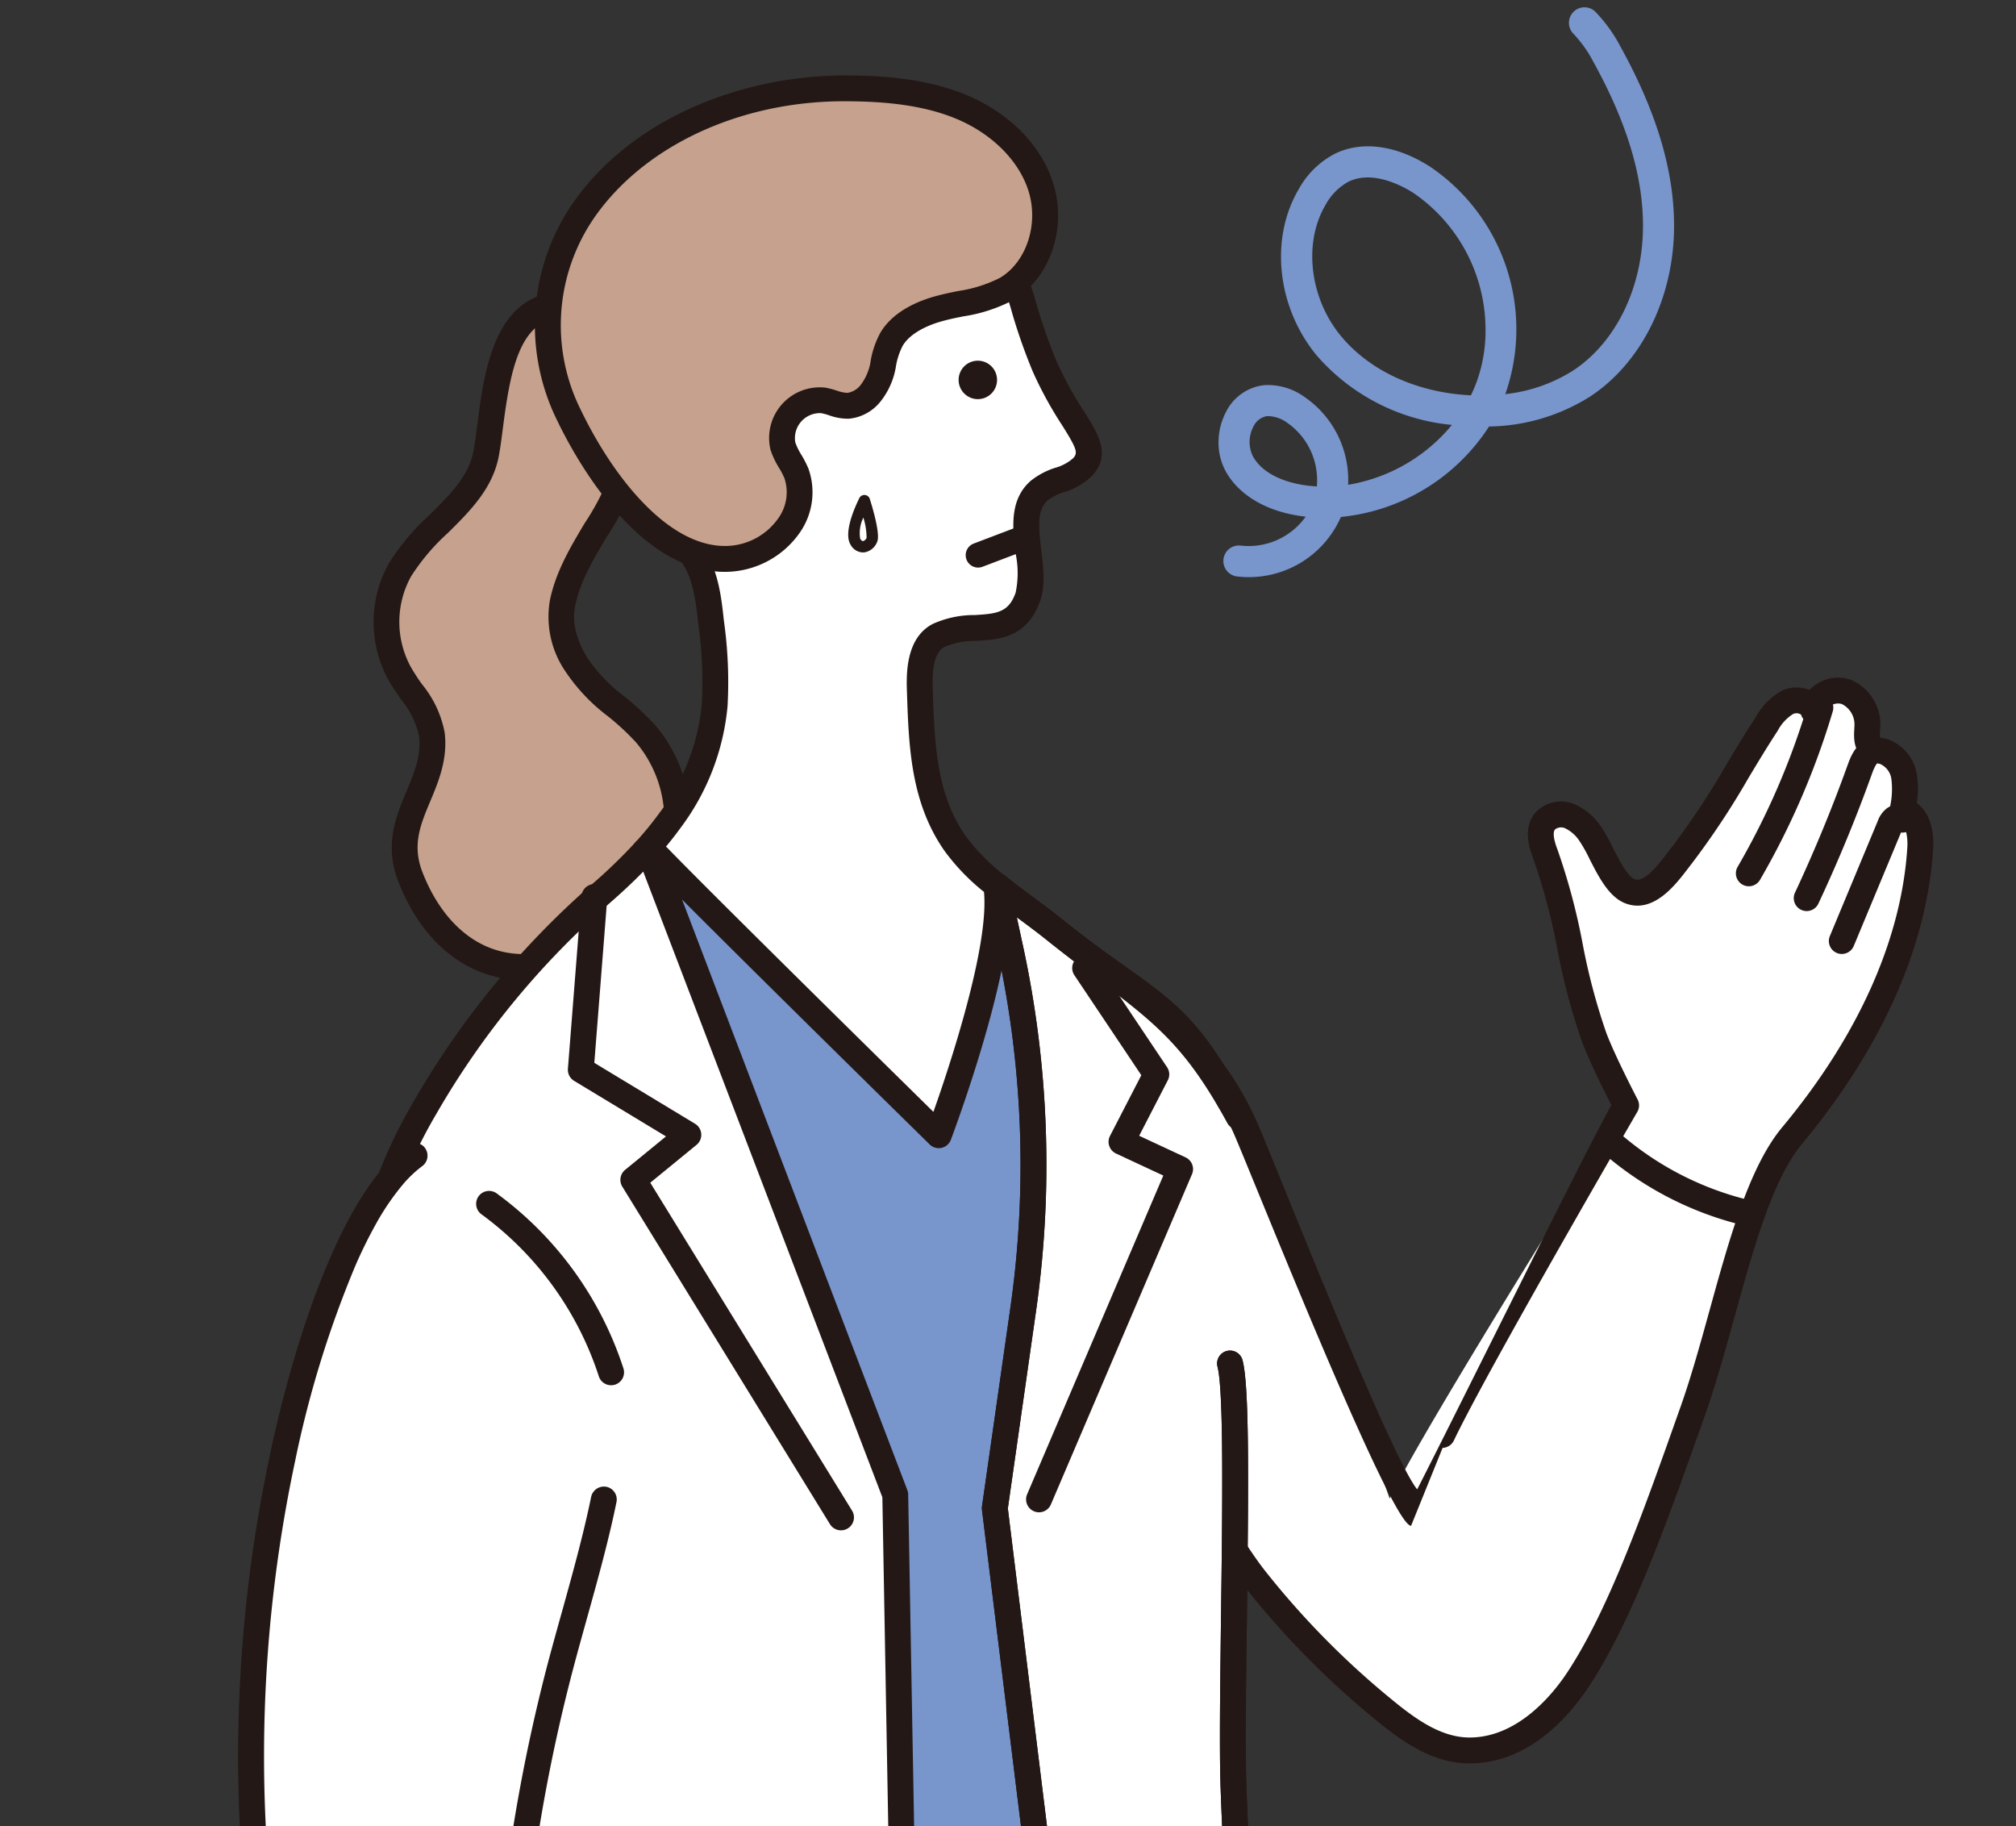
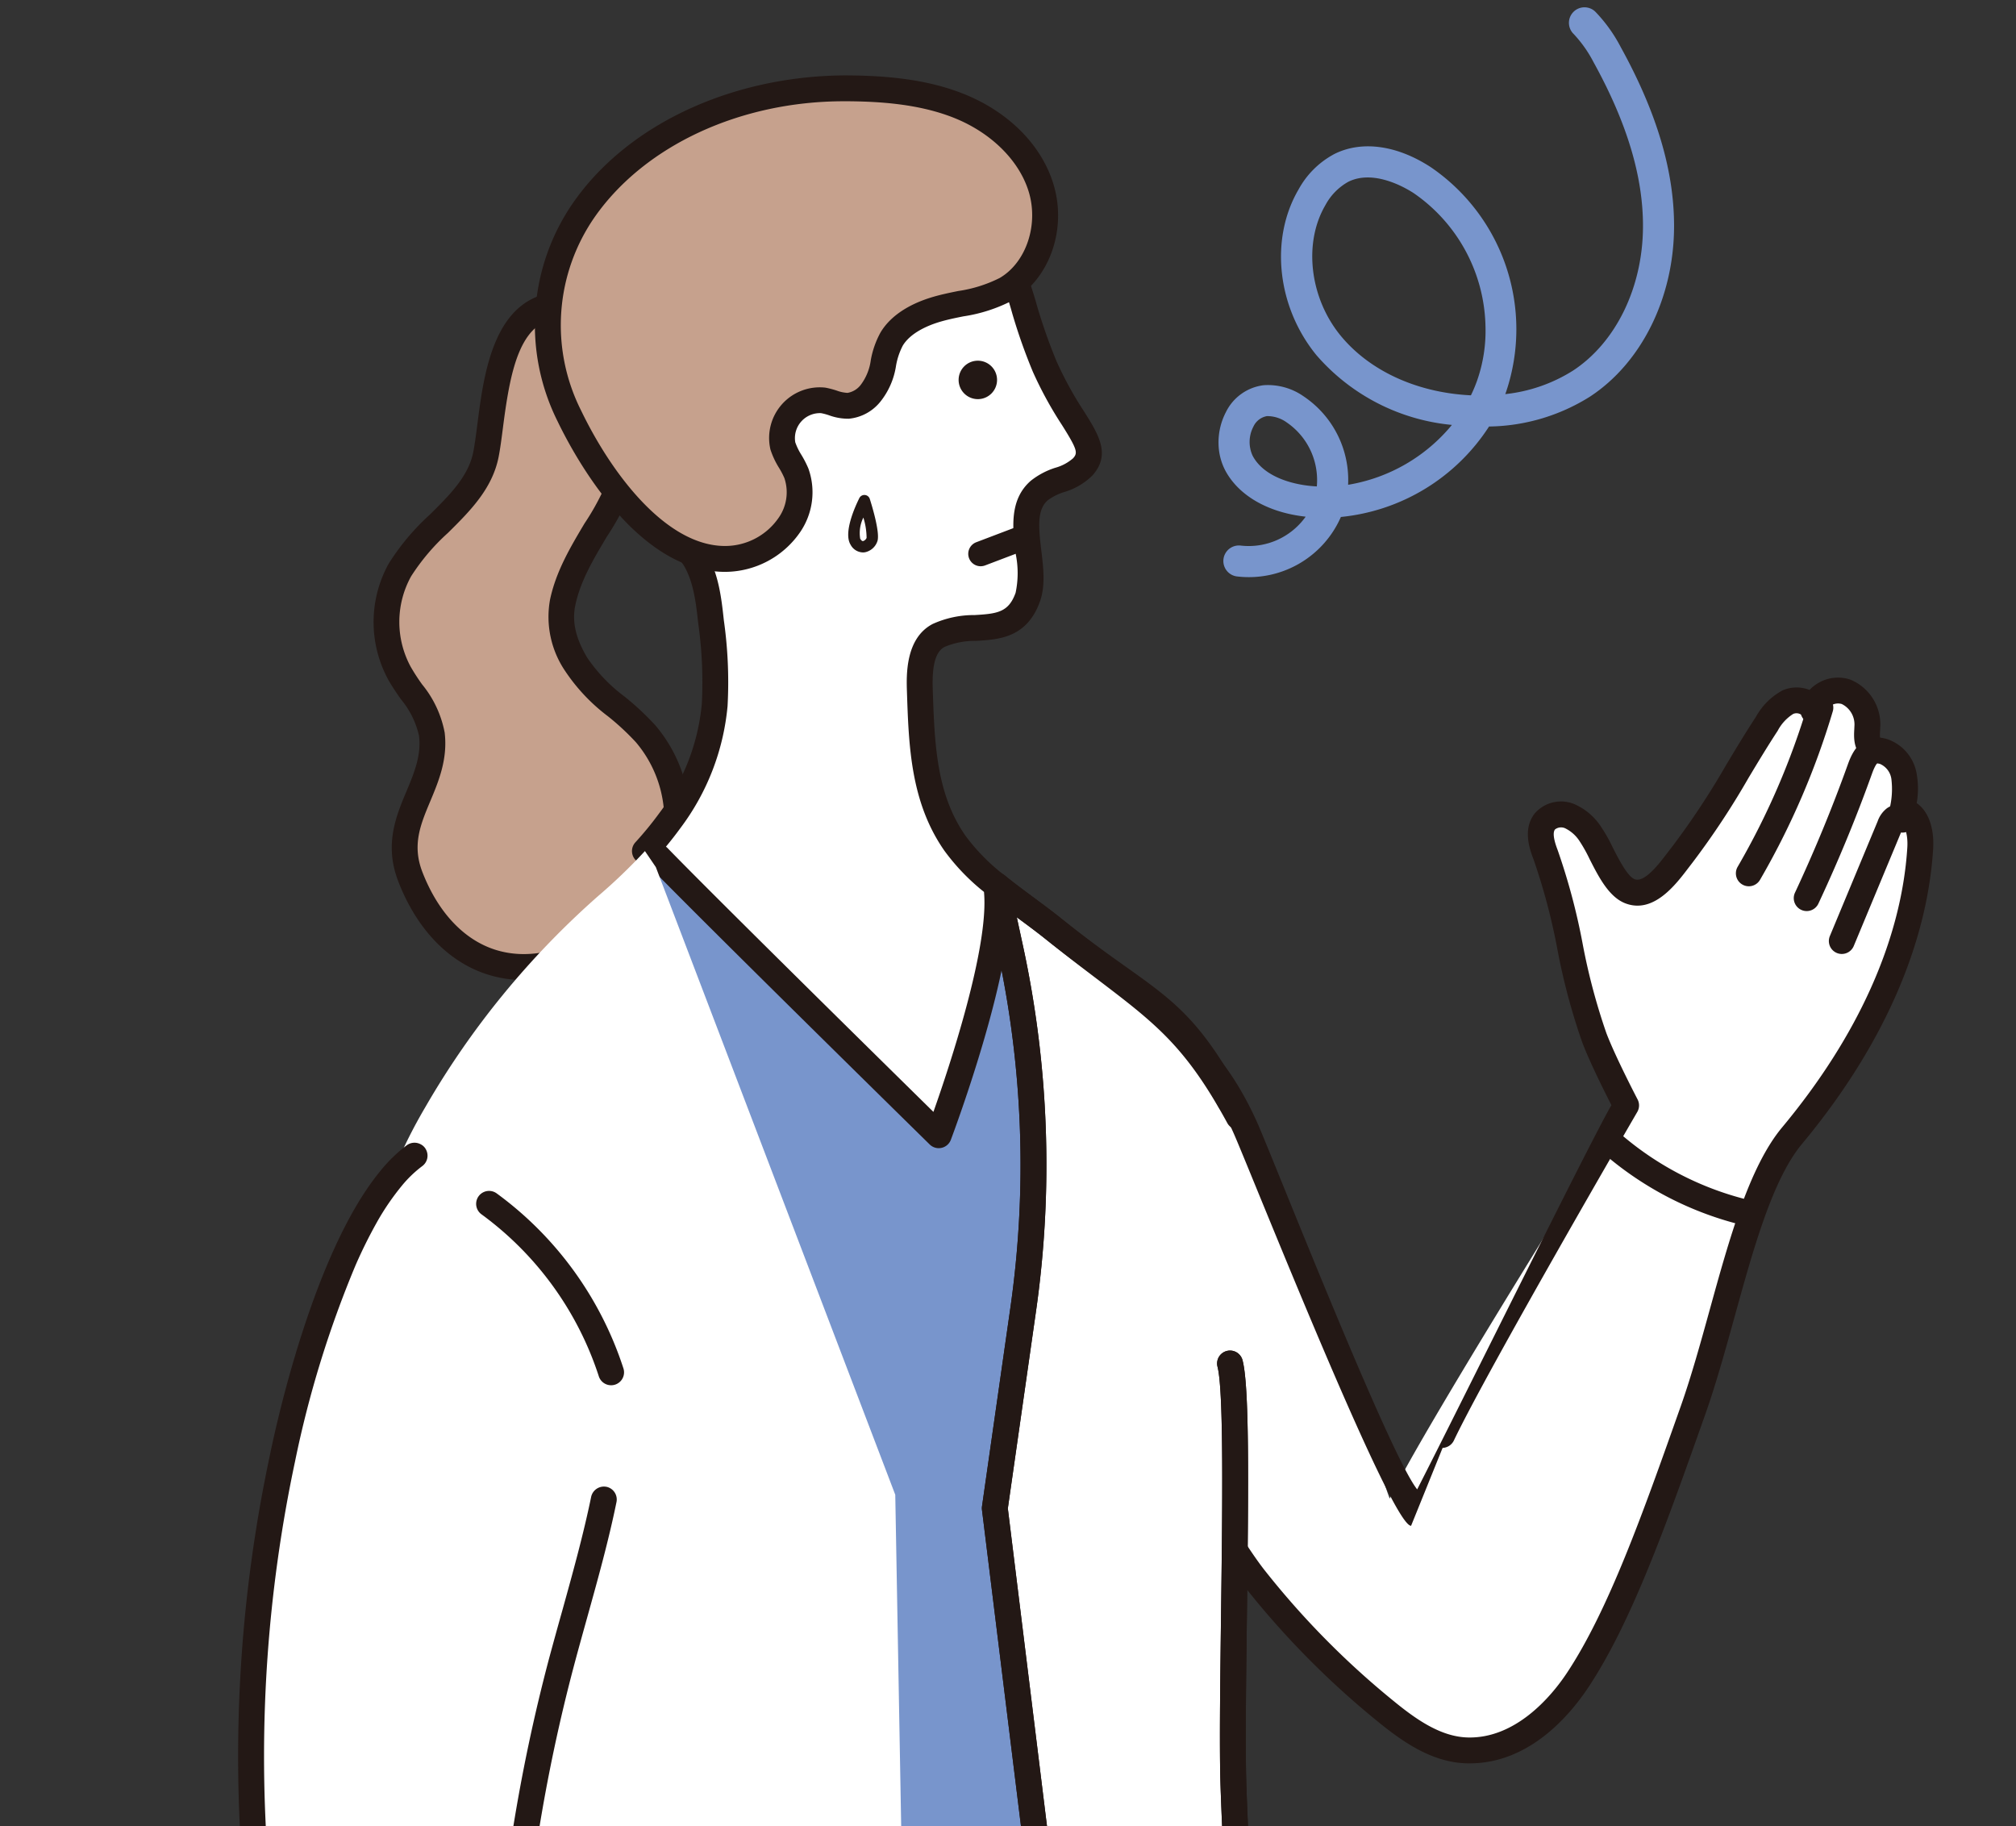
<svg xmlns="http://www.w3.org/2000/svg" width="244" height="221" viewBox="0 0 244 221">
  <rect x="0" y="0" width="244" height="221" fill="#333333" stroke="none" />
  <defs>
    <clipPath id="a">
      <rect x="25" y="128" width="244" height="221" fill="none" />
    </clipPath>
    <clipPath id="b">
      <rect width="268.726" height="349.339" transform="translate(967.023 870.951)" fill="none" />
    </clipPath>
  </defs>
  <g transform="translate(-25 -128)" clip-path="url(#a)" style="isolation:isolate">
    <g transform="translate(-967.023 -870.951)">
      <g clip-path="url(#b)">
        <path d="M1060.12,1071.862c1.317-6.3,6.55-11.06,8.083-17.614,1.394-5.962.87-18.464-7.871-18.444-8.627.02-8.4,12.6-9.5,18.152-1.148,5.768-7.517,8.856-10.417,13.973a13,13,0,0,0-.055,12.474c1.367,2.461,3.593,4.594,3.927,7.39.763,6.392-5.266,10.36-2.6,17.247,4.072,10.53,13.448,14.223,23.6,7.664a19.737,19.737,0,0,0,7.214-7.81,16.09,16.09,0,0,0-2.342-17.156c-2.626-3-6.384-4.994-8.418-8.42C1060,1076.385,1059.675,1073.992,1060.12,1071.862Z" fill="#c6a18d" />
        <path d="M1055.422,1117.544a14.462,14.462,0,0,1-4.488-.7c-4.691-1.523-8.494-5.513-10.707-11.233-1.717-4.441-.277-7.885,1-10.924.925-2.209,1.8-4.3,1.51-6.7a10.485,10.485,0,0,0-2.19-4.415c-.545-.787-1.092-1.578-1.549-2.4a14.591,14.591,0,0,1,.061-14,28.36,28.36,0,0,1,4.98-5.938c2.408-2.384,4.68-4.636,5.262-7.569.188-.948.337-2.108.5-3.375.816-6.377,2.049-16.016,10.532-16.036h.023a8.527,8.527,0,0,1,6.9,3.283c3.667,4.611,3.489,12.741,2.474,17.082a32.777,32.777,0,0,1-4.268,9.289c-1.645,2.763-3.2,5.374-3.808,8.289h0c-.415,1.976.042,3.989,1.438,6.335a19.723,19.723,0,0,0,4.531,4.72,33.669,33.669,0,0,1,3.717,3.469,17.694,17.694,0,0,1,2.578,18.864,21.268,21.268,0,0,1-7.778,8.448A19.871,19.871,0,0,1,1055.422,1117.544Zm4.929-80.174h-.018c-5.3.012-6.5,6.031-7.433,13.3-.173,1.347-.332,2.58-.531,3.588-.771,3.871-3.495,6.57-6.131,9.181a25.69,25.69,0,0,0-4.462,5.259,11.4,11.4,0,0,0-.045,10.942,24.672,24.672,0,0,0,1.384,2.136,12.984,12.984,0,0,1,2.727,5.828c.385,3.226-.741,5.913-1.733,8.284-1.2,2.854-2.227,5.321-.964,8.585,1.868,4.826,4.977,8.159,8.756,9.386,3.8,1.232,8.132.375,12.538-2.473a18.134,18.134,0,0,0,6.654-7.175,14.485,14.485,0,0,0-2.11-15.445,30.423,30.423,0,0,0-3.378-3.135,22.43,22.43,0,0,1-5.206-5.517,11.677,11.677,0,0,1-1.809-8.576h0c.715-3.427,2.476-6.386,4.18-9.248a30.017,30.017,0,0,0,3.911-8.4c.9-3.872.92-10.9-1.878-14.422A5.355,5.355,0,0,0,1060.351,1037.37Zm-.231,34.492h0Z" fill="#231815" />
        <path d="M1139.464,1274.854h-93.806c-.261-2.227-.448-4.194-.56-5.825s-.177-3.308-.223-4.995c-.01-.2-.01-.392-.01-.587-.018-.457-.018-.923-.018-1.38-.01-.391-.019-.783-.01-1.174-.018-2.5.038-5.014.131-7.5a.013.013,0,0,0,0-.018c.009-.01.009-.01,0-.019v-.009a.014.014,0,0,0,0-.019v-.009c.009-.01.009-.01,0-.019.009-.019.009-.028,0-.037a.018.018,0,0,0,0-.028v-.01a.029.029,0,0,0,0-.037v-.009c.009-.019.009-.028,0-.037a.03.03,0,0,0,0-.038.018.018,0,0,0,0-.028.018.018,0,0,0,0-.028.018.018,0,0,0,0-.028c.242-6.048.773-11.864,1.333-16.794v-.019c.233-2.125.484-4.092.708-5.834.075-.541.149-1.063.214-1.557q.112-.81.224-1.538c.475-3.327.829-5.321.829-5.321l5.537.2,1.575.056,1.575.056,17.838.625,24.8.876,3.132.111,13.4.467,1.584.055,1.576.056h.009l14.409.513,4.52.158.885,35.594.038,1.826.028,1.156.018.6.131,5.368Z" fill="#231815" />
        <path d="M1140.909,1270.045l-.159-6.57v-.084l-.046-1.846-.056-2.2v-.019l-.028-1.044-.82-33.2a1.569,1.569,0,0,0-1.51-1.519l-4.539-.159-14.642-.521-3.169-.112-13.234-.466-3.132-.112-24.828-.876-17.541-.615-1.584-.056-1.566-.056-5.723-.205a1.544,1.544,0,0,0-1.6,1.286c-.009.065-.3,1.659-.7,4.3,0,.01.01.01,0,.019.01.009.01.009,0,.019.01.009.01.009,0,.018.01.01.01.01,0,.019.01.009.01.009,0,.019.01.009.01.009,0,.018.01.01.01.01,0,.019-.037.289-.084.6-.13.9-.065.494-.14,1.007-.214,1.547-.075.5-.14,1.016-.215,1.557-.242,1.817-.494,3.877-.736,6.114v.056c-.559,5.032-1.072,10.895-1.314,17.027v.615c-.112,2.358-.159,4.754-.14,7.14-.009.41,0,.829.009,1.239,0,.634.01,1.277.038,1.911.037,1.659.111,3.308.214,4.921s.3,3.541.54,5.722h3.151c-.261-2.274-.457-4.278-.569-5.927-.093-1.417-.168-2.861-.2-4.315-.009-.224-.019-.448-.019-.671-.009-.4-.018-.811-.027-1.212v-.009c0-.233-.01-.448,0-.681-.01-.41-.019-.811-.019-1.221,0-2.311.046-4.65.149-6.943v-.55c.345-8.64,1.249-16.869,2.022-22.685.066-.541.14-1.053.206-1.557.074-.54.149-1.062.214-1.547.251-1.7.457-3.057.606-3.97l3.989.14,1.565.056,1.585.056,18.127.643,24.773.876,1.566.046,1.566.056,13.57.485,1.584.056,1.575.056,14.2.5,3.02.1.866,34.978.047,1.752.037,1.715.121,4.837.121,4.93h3.132Zm0,0-.159-6.57v-.084l-.046-1.846-.056-2.2a2.63,2.63,0,0,1-.112.326,4.5,4.5,0,0,1-.382.326c-.009,0-.028.019-.037.028-.094.075-.2.159-.345.252-.177.13-.4.279-.653.438-.1.065-.214.14-.326.205a2.081,2.081,0,0,1-.242.149l-.14.084c-.242.13-.5.279-.783.438l-.056.028.047,1.752.037,1.715.121,4.837.121,4.93h3.132Z" fill="#231815" />
        <path d="M1117.316,1151.967a19.2,19.2,0,0,1,.345-7.332,28.677,28.677,0,0,1,3.728-7.981c1.6-2.572,2.833-7.586,5.227-9.446s3.34-3.607,6.323-3.065c4.394.8,8.285,7.8,9.854,11.368,1.948,4.422,2.211,6.692,4.562,10.915,4.706,8.452,12.765,34.1,12.88,33.855,4.137-8.692,28.6-47.559,28.6-47.559s-2.7-5.169-3.847-8.183c-2.662-7.01-3.236-15.149-5.9-22.158-.5-1.322-.965-2.939-.079-4.041a2.677,2.677,0,0,1,3.006-.618,5.856,5.856,0,0,1,2.457,2.111c1.3,1.75,2.7,6.144,4.82,6.967,2.612,1.016,5.014-2.75,6.383-4.483,3.893-4.931,6.757-10.559,10.194-15.8a6.589,6.589,0,0,1,2.541-2.6c1.122-.5,2.725-.128,3.088,1.046a3.022,3.022,0,0,1,3.945-2.3,4.277,4.277,0,0,1,2.586,4.189c-.031.925-.22,2.051.525,2.6a3.794,3.794,0,0,0,1.367.415,3.837,3.837,0,0,1,2.547,3.055,11.3,11.3,0,0,1-.208,4.164c1.83.263,2.282,2.686,2.166,4.531-.816,12.881-7.26,24.85-15.519,34.768-5.581,6.7-8.032,22.077-11.987,33.244-4.506,12.723-8.747,24.785-13.952,32.626-2.912,4.388-7.52,8.642-13.334,8.51-3.724-.085-7.007-2.371-9.892-4.729a102.484,102.484,0,0,1-15.941-16.165c-2.134-2.731-3.554-5.581-5.978-8.053q-4.085-4.164-8.03-8.461c-3.671-4-7.29-8.137-9.758-12.971A26.65,26.65,0,0,1,1117.316,1151.967Z" fill="#fff" />
        <path d="M1169.909,1212.336c-.1,0-.2,0-.305,0-4.188-.094-7.688-2.5-10.851-5.081a104.125,104.125,0,0,1-16.181-16.414c-.85-1.087-1.592-2.192-2.322-3.286a30.831,30.831,0,0,0-3.543-4.636c-2.753-2.81-5.466-5.669-8.062-8.5-3.646-3.969-7.423-8.269-10-13.316a27.986,27.986,0,0,1-2.878-8.921h0a20.727,20.727,0,0,1,.377-7.93,30.372,30.372,0,0,1,3.917-8.423,25.851,25.851,0,0,0,1.552-3.26c1.079-2.536,2.193-5.157,4.045-6.595.5-.389.935-.776,1.336-1.132,1.555-1.374,3.173-2.789,6.224-2.237,5.655,1.028,9.854,9.658,11.007,12.278,2.1,4.777,15.941,40.1,19.322,44.3,5-9.765,20.888-41.983,23.508-46.5-.805-1.573-2.618-5.191-3.526-7.584a77.575,77.575,0,0,1-3.019-11.308,75.825,75.825,0,0,0-2.881-10.85c-.417-1.092-1.387-3.65.165-5.578a4.215,4.215,0,0,1,4.789-1.1,7.415,7.415,0,0,1,3.154,2.641,19.068,19.068,0,0,1,1.464,2.575c.715,1.4,1.794,3.526,2.66,3.862,1.215.485,3.056-1.978,4.05-3.291l.54-.7a94.646,94.646,0,0,0,6.537-9.908c1.166-1.943,2.336-3.885,3.577-5.776a8.013,8.013,0,0,1,3.207-3.172,4.3,4.3,0,0,1,3.264-.056,4.565,4.565,0,0,1,.839-.7,4.705,4.705,0,0,1,4.087-.55,5.861,5.861,0,0,1,3.636,5.719l-.021.439a5.6,5.6,0,0,0-.006.9c.035-.032.152-.009.234,0,.17.032.343.065.51.108a5.364,5.364,0,0,1,3.691,4.262,10.261,10.261,0,0,1,0,3.519c1.4.972,2.148,2.993,1.986,5.584-.745,11.757-6.237,24.091-15.879,35.671-3.55,4.261-5.88,12.7-8.137,20.862-1.116,4.039-2.272,8.215-3.576,11.9l-.173.488c-4.478,12.64-8.706,24.58-13.949,32.48C1181.979,1206.585,1177.082,1212.336,1169.909,1212.336Zm-51.044-60.582a25.341,25.341,0,0,0,2.565,7.922c2.4,4.7,6.019,8.814,9.521,12.624,2.573,2.8,5.262,5.639,7.994,8.426a33.847,33.847,0,0,1,3.906,5.085c.691,1.031,1.387,2.074,2.187,3.1a100.977,100.977,0,0,0,15.7,15.916c2.726,2.23,5.7,4.3,8.937,4.377,5.726.141,10.024-4.836,11.995-7.811,5.031-7.581,9.2-19.343,13.609-31.795l.173-.488c1.267-3.582,2.407-7.7,3.51-11.691,2.344-8.481,4.768-17.252,8.746-22.033,9.216-11.065,14.459-22.775,15.16-33.865.1-1.485-.284-2.806-.826-2.883a1.569,1.569,0,0,1-1.318-1.823,9.97,9.97,0,0,0,.218-3.58,2.327,2.327,0,0,0-1.406-1.851l-.3-.059a3.675,3.675,0,0,1-1.607-.61c-1.318-.97-1.231-2.579-1.178-3.54l.016-.369a2.75,2.75,0,0,0-1.536-2.663,1.6,1.6,0,0,0-1.35.218,1.075,1.075,0,0,0-.52.732,1.566,1.566,0,0,1-3.057.332,1,1,0,0,0-.953-.077,5.337,5.337,0,0,0-1.874,2.04c-1.214,1.849-2.36,3.756-3.508,5.663a96.469,96.469,0,0,1-6.763,10.236l-.5.65c-1.6,2.112-4.276,5.635-7.68,4.322-1.982-.771-3.223-3.21-4.316-5.361a17.683,17.683,0,0,0-1.193-2.134,4.357,4.357,0,0,0-1.764-1.583,1.2,1.2,0,0,0-1.223.14c-.427.533.136,2.017.319,2.5a77.592,77.592,0,0,1,3.019,11.308,75.35,75.35,0,0,0,2.881,10.85c1.1,2.89,3.747,7.963,3.773,8.014a1.561,1.561,0,0,1-.034,1.512c-.181.31-18.137,31.227-22.2,39.763a1.579,1.579,0,0,1-1.366.894s-3.809,9.427-3.814,9.427c-2.458,0-19.306-42.584-21.451-47.451-2.112-4.8-5.623-9.9-8.7-10.46-1.581-.288-2.163.236-3.59,1.5-.449.4-.933.826-1.491,1.261-1.212.939-2.208,3.281-3.085,5.348a27.774,27.774,0,0,1-1.775,3.691,27.514,27.514,0,0,0-3.54,7.536,17.61,17.61,0,0,0-.314,6.735Z" fill="#231815" />
        <path d="M1123.913,1257.224a166.23,166.23,0,0,1-18.366,3.057,78.352,78.352,0,0,1-7.936.459l-21.5-.156-5.449-156.675,43.382,1.937s16.866,33.485,19.288,40.751-.3,108.235-.3,108.235l-9.12,5.57Z" fill="#7895cc" />
        <path d="M1070.08,1101.94a42,42,0,0,0,3.011-3.678,27.523,27.523,0,0,0,5.437-14.008,51.978,51.978,0,0,0-.445-10.09c-.288-2.629-.606-5.351-1.969-7.616-1.176-1.954-3.023-3.389-4.658-4.979a26.911,26.911,0,0,1-8.278-20.738c1.156-16.547,21.849-28.2,37.054-23.248a21.532,21.532,0,0,1,12.3,9.755c2.744,5.017,3.648,10.726,5.943,15.973,3.153,7.209,6.973,9.529,4.588,12.154-1.352,1.487-3.732,1.522-5.245,2.846-3.4,2.971-.035,9.109-1.4,12.9-1.939,5.412-7,2.649-10.789,4.634-2.158,1.13-2.361,4.085-2.279,6.52.219,6.527.392,13.069,4.243,18.612a25.974,25.974,0,0,0,5.068,5.144l-.039.136c1.161,8.523-6.979,30.069-6.979,30.069s-27.131-26.639-33.943-33.656Z" fill="#fff" />
        <path d="M1096.464,1065.8a1.732,1.732,0,0,1-1.491-.929c-.91-1.457.579-4.689,1.057-5.645a.685.685,0,0,1,1.265.1c.287.9,1.2,3.919.948,5.027a2.015,2.015,0,0,1-1.533,1.429A1.459,1.459,0,0,1,1096.464,1065.8Zm.053-4.215a4.229,4.229,0,0,0-.382,2.56c.088.141.219.306.348.284a.691.691,0,0,0,.425-.386A8.4,8.4,0,0,0,1096.517,1061.581Z" fill="#231815" />
        <path d="M1105.645,1137.893a1.568,1.568,0,0,1-1.1-.449c-.268-.263-26.683-26.2-33.757-33.467l-1.353-.61a1.565,1.565,0,0,1-.513-2.482,41.365,41.365,0,0,0,2.9-3.541,25.886,25.886,0,0,0,5.144-13.224,50.953,50.953,0,0,0-.441-9.786c-.255-2.326-.542-4.964-1.756-6.979a17.068,17.068,0,0,0-3.192-3.525c-.409-.376-.818-.754-1.214-1.139a28.425,28.425,0,0,1-8.746-21.969c.537-7.687,5.118-14.976,12.57-20,8.187-5.519,18.355-7.294,26.526-4.629a23.142,23.142,0,0,1,13.189,10.493,50.852,50.852,0,0,1,3.633,9.371,65.042,65.042,0,0,0,2.37,6.726,43.5,43.5,0,0,0,3.309,6.038c1.775,2.822,3.308,5.259,1,7.794a8.057,8.057,0,0,1-3.356,1.968,6.757,6.757,0,0,0-2.02,1.005c-1.281,1.121-1.143,3.127-.786,6.06.255,2.107.52,4.286-.165,6.193-1.576,4.406-4.98,4.6-7.715,4.762a9.445,9.445,0,0,0-3.821.73c-1.079.564-1.536,2.179-1.438,5.079.221,6.635.42,12.676,3.962,17.773a24.171,24.171,0,0,0,4.765,4.819,1.563,1.563,0,0,1,.566,1.437c.991,8.979-6.768,29.654-7.1,30.539a1.567,1.567,0,0,1-1.464,1.012Zm-33.022-36.487a1.7,1.7,0,0,1,.2.176c5.719,5.893,26.075,25.923,32.174,31.921,1.971-5.576,6.747-19.961,6.12-26.62a25.9,25.9,0,0,1-4.81-5.01c-4.069-5.857-4.3-12.648-4.515-19.217-.064-1.937-.218-6.454,3.109-8.195a12.09,12.09,0,0,1,5.089-1.081c2.75-.16,4.111-.341,4.953-2.694a11.542,11.542,0,0,0,0-4.76c-.369-3.045-.789-6.5,1.834-8.793a9.251,9.251,0,0,1,2.976-1.579,5.483,5.483,0,0,0,2.142-1.142c.59-.649.542-1.037-1.337-4.024a46.4,46.4,0,0,1-3.526-6.449,67.817,67.817,0,0,1-2.49-7.048,47.636,47.636,0,0,0-3.394-8.8,19.983,19.983,0,0,0-11.408-9.018c-7.284-2.374-16.4-.742-23.808,4.248-6.649,4.481-10.731,10.9-11.2,17.622a25.266,25.266,0,0,0,7.81,19.508c.375.365.763.723,1.151,1.08a19.68,19.68,0,0,1,3.755,4.213c1.565,2.6,1.894,5.606,2.181,8.253a53.189,53.189,0,0,1,.452,10.4,28.962,28.962,0,0,1-5.729,14.791Q1073.554,1100.288,1072.623,1101.406Z" fill="#231815" />
        <path d="M1094.437,1009.641c4.711.027,9.513.418,13.867,2.218s8.241,5.2,9.677,9.684-.1,10.019-4.17,12.4c-2.591,1.515-5.744,1.621-8.614,2.5-1.964.6-4.17,1.72-5.26,3.548-1.255,2.1-.809,4.543-2.528,6.526a4.04,4.04,0,0,1-2.739,1.545,14.937,14.937,0,0,1-3.013-.654,4.573,4.573,0,0,0-4.884,5.509c.347,1.184,1.178,2.167,1.637,3.312a6.942,6.942,0,0,1-.827,6.226,9.439,9.439,0,0,1-7.912,4.134c-8.578-.087-15.475-10.531-18.739-17.305a24.455,24.455,0,0,1,1.848-25.053C1069.788,1014.293,1082.61,1009.573,1094.437,1009.641Z" fill="#c6a18d" />
        <path d="M1079.761,1068.152h-.106c-10.595-.108-18.089-13.949-20.133-18.189a26.018,26.018,0,0,1,1.98-26.635c6.689-9.487,19.365-15.229,32.942-15.253h0c4.159.026,9.558.313,14.459,2.336,5.245,2.17,9.1,6.054,10.568,10.655,1.749,5.463-.343,11.579-4.871,14.225a18.943,18.943,0,0,1-5.984,1.944c-1,.2-2,.406-2.963.7-1.22.375-3.412,1.242-4.372,2.854a8.262,8.262,0,0,0-.813,2.441,9.121,9.121,0,0,1-1.876,4.309,5.557,5.557,0,0,1-3.851,2.083,6.79,6.79,0,0,1-2.383-.418,7.043,7.043,0,0,0-.96-.257,3.026,3.026,0,0,0-3.122,3.527,7.512,7.512,0,0,0,.746,1.53,12.577,12.577,0,0,1,.84,1.637,8.531,8.531,0,0,1-.967,7.662A11.073,11.073,0,0,1,1079.761,1068.152Zm14.412-56.948c-12.525,0-24.045,5.323-30.114,13.928a22.928,22.928,0,0,0-1.717,23.472c3.8,7.89,10.359,16.347,17.345,16.417.026,0,.053,0,.077,0a7.869,7.869,0,0,0,6.505-3.422,5.373,5.373,0,0,0,.689-4.794,9.486,9.486,0,0,0-.643-1.231,10.012,10.012,0,0,1-1.042-2.222,6.129,6.129,0,0,1,6.641-7.493,10.7,10.7,0,0,1,1.371.355,4.452,4.452,0,0,0,1.313.28,2.552,2.552,0,0,0,1.629-1.007,6.327,6.327,0,0,0,1.188-2.945,10.908,10.908,0,0,1,1.177-3.355c1.422-2.388,4.127-3.626,6.144-4.244,1.063-.326,2.16-.552,3.255-.775a16.425,16.425,0,0,0,5.031-1.581c3.236-1.892,4.762-6.535,3.468-10.569-1.172-3.668-4.457-6.926-8.783-8.716-4.4-1.816-9.407-2.076-13.279-2.1C1094.343,1011.2,1094.258,1011.2,1094.173,1011.2Z" fill="#231815" />
        <path d="M1108.046,1044.925a2.326,2.326,0,1,1,2.326,2.326A2.328,2.328,0,0,1,1108.046,1044.925Z" fill="#231815" />
-         <path d="M1116.228,1065.483a1.59,1.59,0,0,1-.309.161l-4.98,1.892a1.5,1.5,0,1,1-1.068-2.807l4.98-1.893a1.5,1.5,0,0,1,1.377,2.647Z" fill="#231815" />
+         <path d="M1116.228,1065.483l-4.98,1.892a1.5,1.5,0,1,1-1.068-2.807l4.98-1.893a1.5,1.5,0,0,1,1.377,2.647Z" fill="#231815" />
        <path d="M1214.939,1114.392a1.545,1.545,0,0,1-.6-.12,1.565,1.565,0,0,1-.845-2.047l5.788-13.9a3.41,3.41,0,0,1,1.124-1.569,2.374,2.374,0,0,1,1.836-.387,2.071,2.071,0,0,1,1.377.977,1.567,1.567,0,0,1-.559,2.142,1.493,1.493,0,0,1-.956.206l-5.719,13.736A1.57,1.57,0,0,1,1214.939,1114.392Zm5.98-15.463,0,0Z" fill="#231815" />
        <path d="M1210.69,1109.2a1.564,1.564,0,0,1-1.416-2.229c2.357-5.037,4.5-10.233,6.372-15.447.324-.9,1.084-3.016,3.149-3.383a1.566,1.566,0,0,1,.548,3.083s-.287.063-.752,1.359c-1.9,5.3-4.085,10.591-6.485,15.715A1.563,1.563,0,0,1,1210.69,1109.2Z" fill="#231815" />
        <path d="M1203.682,1106.2a1.566,1.566,0,0,1-1.35-2.352,90.963,90.963,0,0,0,8.515-19.707,1.564,1.564,0,1,1,3,.893,94.15,94.15,0,0,1-8.807,20.388A1.566,1.566,0,0,1,1203.682,1106.2Z" fill="#231815" />
        <path d="M1202.933,1147.158a1.637,1.637,0,0,1-.383-.047,40.361,40.361,0,0,1-16.46-8.592,1.566,1.566,0,0,1,2.052-2.365,37.2,37.2,0,0,0,15.174,7.922,1.565,1.565,0,0,1-.383,3.082Z" fill="#231815" />
        <path d="M1071.4,1103.883l28.979,75.952,1.643,92-10.337.1c-15.382.186-32.087-2.914-43.617-8.274a5.375,5.375,0,0,1-2.637-2.025,5.587,5.587,0,0,1-.447-2.726c.07-13.635-.606-62.585-4.006-75.871-1.582-6.179-4.552-12.863-4.837-19.257-.517-11.627,1.5-20.883,7.361-30.859a101.968,101.968,0,0,1,20.934-25.558,66.378,66.378,0,0,0,5.644-5.425Z" fill="#fff" />
-         <path d="M1090.375,1273.509c-15.357,0-31.708-3.2-42.965-8.429a6.746,6.746,0,0,1-3.351-2.692,7,7,0,0,1-.641-3.487c.08-15.711-.709-62.786-3.954-75.474-.5-1.936-1.127-3.9-1.791-5.983-1.422-4.445-2.891-9.041-3.093-13.593-.548-12.267,1.716-21.754,7.573-31.722a103.2,103.2,0,0,1,21.26-25.948,64.443,64.443,0,0,0,5.511-5.3,1.536,1.536,0,0,1,1.268-.507,1.568,1.568,0,0,1,1.183.682l1.32,1.943a1.489,1.489,0,0,1,.168.321l28.979,75.953a1.589,1.589,0,0,1,.1.531l1.642,92a1.569,1.569,0,0,1-1.549,1.593l-10.338.1C1091.26,1273.506,1090.819,1273.509,1090.375,1273.509Zm-20.5-169.082c-1.3,1.33-2.763,2.691-4.419,4.122a100.088,100.088,0,0,0-20.606,25.166c-5.527,9.408-7.666,18.378-7.148,30,.183,4.135,1.589,8.529,2.947,12.777.651,2.033,1.323,4.135,1.842,6.161,3.579,13.99,4.113,64.512,4.055,76.267a4.507,4.507,0,0,0,.258,1.973,4.2,4.2,0,0,0,1.921,1.351c11.185,5.2,27.645,8.288,42.939,8.128l8.764-.088-1.611-90.145Z" fill="#231815" />
        <path d="M1140.9,1163.955c1.266,4.866.165,35.546.368,49.212.131,8.771,2.549,45.39.386,47.6-.76.775-5.323,4.459-19.127,7.654l.34-2.259-10.442-84.681,3.43-24.008a124.054,124.054,0,0,0-1.543-43.7l-1.649-7.643c2.273,1.838,4.739,3.527,6.823,5.2,11.472,9.194,14.843,8.827,21.414,20.875Z" fill="#fff" />
        <path d="M1122.527,1269.983a1.562,1.562,0,0,1-1.546-1.8l.308-2.048-10.415-84.469a1.585,1.585,0,0,1,0-.413l3.431-24.007a122.1,122.1,0,0,0-1.526-43.153l-1.65-7.643a1.566,1.566,0,0,1,2.514-1.548c1.18.953,2.411,1.865,3.609,2.753,1.116.827,2.208,1.636,3.21,2.44,3.093,2.478,5.56,4.232,7.733,5.779,5.884,4.184,9.123,6.488,14.077,15.568a1.565,1.565,0,0,1-2.748,1.5c-4.608-8.447-7.46-10.476-13.141-14.516-2.211-1.572-4.714-3.353-7.877-5.888-.975-.78-2.033-1.564-3.117-2.366l-.3-.225.755,3.487a125.264,125.264,0,0,1,1.562,44.255l-3.4,23.8,10.414,84.476a1.664,1.664,0,0,1,0,.381c12.588-3.2,16.08-6.644,16.115-6.68,1.087-2.3.082-24.62-.4-35.344-.218-4.837-.4-8.892-.433-11.136-.072-4.78.016-11.54.106-18.7.165-12.738.348-27.174-.425-30.143a1.565,1.565,0,0,1,3.029-.789c.819,3.141.739,14.3.527,30.972-.091,7.136-.178,13.875-.107,18.61.032,2.225.213,6.247.428,11.042,1.254,27.9,1.151,36-.489,37.674-.452.461-4.844,4.6-19.893,8.084A1.529,1.529,0,0,1,1122.527,1269.983Z" fill="#231815" />
        <path d="M1122.527,1269.983a1.562,1.562,0,0,1-1.546-1.8l.308-2.048-10.415-84.469a1.585,1.585,0,0,1,0-.413l3.431-24.007a122.1,122.1,0,0,0-1.526-43.153l-1.65-7.643a1.566,1.566,0,0,1,2.514-1.548c1.18.953,2.411,1.865,3.609,2.753,1.116.827,2.208,1.636,3.21,2.44,2.336,1.872,4.377,3.425,6.205,4.814,7.26,5.526,11.262,8.569,16.649,18.445a1.565,1.565,0,0,1-2.748,1.5c-5.067-9.289-8.652-12.017-15.8-17.453-1.846-1.4-3.909-2.972-6.266-4.863-.975-.78-2.033-1.564-3.117-2.366l-.3-.225.755,3.487a125.264,125.264,0,0,1,1.562,44.255l-3.4,23.8,10.414,84.476a1.664,1.664,0,0,1,0,.381c12.588-3.2,16.08-6.644,16.115-6.68,1.087-2.3.082-24.62-.4-35.344-.218-4.837-.4-8.892-.433-11.136-.072-4.78.016-11.54.106-18.7.165-12.738.348-27.174-.425-30.143a1.565,1.565,0,0,1,3.029-.789c.819,3.141.739,14.3.527,30.972-.091,7.136-.178,13.875-.107,18.61.032,2.225.213,6.247.428,11.042,1.254,27.9,1.151,36-.489,37.674-.452.461-4.844,4.6-19.893,8.084A1.529,1.529,0,0,1,1122.527,1269.983Z" fill="#231815" />
-         <path d="M1093.811,1184.138a1.571,1.571,0,0,1-1.337-.745l-25.133-40.847a1.566,1.566,0,0,1,.342-2.031l4.946-4.045-11.122-6.724a1.566,1.566,0,0,1-.749-1.462l1.645-20.933a1.565,1.565,0,0,1,3.12.245l-1.568,19.971,12.192,7.371a1.567,1.567,0,0,1,.181,2.551l-5.6,4.583,24.42,39.681a1.566,1.566,0,0,1-1.332,2.385Z" fill="#231815" />
-         <path d="M1117.776,1181.956a1.548,1.548,0,0,1-.614-.126,1.565,1.565,0,0,1-.824-2.054l16.482-38.569-5.722-2.665a1.57,1.57,0,0,1-.818-.913,1.553,1.553,0,0,1,.09-1.224l3.789-7.34-8.1-12.1a1.564,1.564,0,1,1,2.6-1.741l8.615,12.868a1.556,1.556,0,0,1,.09,1.588l-3.465,6.712,5.618,2.616a1.566,1.566,0,0,1,.776,2.035l-17.079,39.962A1.564,1.564,0,0,1,1117.776,1181.956Z" fill="#231815" />
-         <path d="M1122.036,1245.431l-.084.494v.018l-.923,5.313-.923,5.294v.018l-.261,1.529-2.9,16.757H1002.953l8.407-48.576a3.613,3.613,0,0,1,4.175-2.945l5.788,1,2.684.466.485.084,18.472,3.2,1.566.27,1.156.2.428.075,1.109.186,1.548.27,4.026.7,1.547.271,1.538.261,19.292,3.346,24.68,4.268,1.566.27,1.575.271,15.21,2.628.886.158a3.282,3.282,0,0,1,.727.215,3.589,3.589,0,0,1,1.761,1.491.009.009,0,0,1,.009.009A3.585,3.585,0,0,1,1122.036,1245.431Z" fill="#dbdcdc" />
        <path d="M1122.707,1241.833a5.142,5.142,0,0,0-1.436-1.37,5,5,0,0,0-1.659-.689,2.186,2.186,0,0,0-.251-.056l-1.361-.233-15.033-2.6-1.575-.279-1.566-.271-24.7-4.268-19.069-3.3-1.538-.271-1.547-.27-3.989-.69-1.538-.261-1.389-.242-.158-.028-1.417-.242-1.575-.28-18.519-3.206-.5-.084-2.675-.466-5.415-.932a5.2,5.2,0,0,0-5.983,4.213l-8.454,48.846h3.178l8.36-48.306a2.024,2.024,0,0,1,2.368-1.668l6.179,1.072,2.694.466.484.084,18.389,3.178,1.565.27.895.159.68.111.858.15,1.556.27,4.055.7,1.547.27,1.538.261,19.525,3.383,24.652,4.26,1.566.27,1.575.279,15.378,2.657.429.074a2.01,2.01,0,0,1,1.248.746.85.85,0,0,1,.075.093,2.066,2.066,0,0,1,.345,1.529l-.131.745-.913,5.313v.028l-1.249,7.157-2.843,16.45h3.169l2.237-12.945.718-4.148.205-1.137v-.028l.913-5.321v-.028l.969-5.555A5.075,5.075,0,0,0,1122.707,1241.833Zm-4.5-.736-.2-1.612-15.033-2.6.028,1.585-1.575-.271.028,1.585,1.575.279,15.378,2.657Z" fill="#231815" />
        <path d="M1055.723,1274.854h-23.6a11.257,11.257,0,0,1,.149-3.355,7.479,7.479,0,0,1,.242-1,9.878,9.878,0,0,1,3.868-5.508,15.84,15.84,0,0,1,3.868-1.836,23.365,23.365,0,0,1,3.038-.858c.224-.046.438-.093.662-.121.3-.047.6-.084.9-.112.279-.028.559-.037.839-.046.214,0,.428,0,.643.009a.27.27,0,0,1,.084.009,6.78,6.78,0,0,1,.959.093,7.262,7.262,0,0,1,4.474,2.368,9.229,9.229,0,0,1,.764,1.034c.01.01.019.019.019.028v.01a12.659,12.659,0,0,1,1.053,2.031.034.034,0,0,1,.01.028v.01l.009.009A48.663,48.663,0,0,1,1055.723,1274.854Z" fill="#fff" />
        <path d="M1056.059,1270.4c-.1-.671-.2-1.36-.28-2.087-.009-.056-.009-.122-.018-.187l-.411.047-1.146.13.988-.186.55-.1c-.056-.466-.1-.941-.186-1.416a6.9,6.9,0,0,0-.56-1.846,5.758,5.758,0,0,0-1.165-1.631,6.533,6.533,0,0,0-.736-.633,6.41,6.41,0,0,0-.708-.457,11.209,11.209,0,0,0-5.611-1.221c-.13,0-.261,0-.382.009-.4,0-.783.019-1.146.047a.394.394,0,0,0-.1.009c-.1,0-.205.01-.308.019-.41.037-.829.074-1.267.121-.093.019-.2.028-.289.047a14.579,14.579,0,0,0-2.656.578,19.1,19.1,0,0,0-4.67,2.423,16.614,16.614,0,0,0-4.259,3.821c-.121.168-.242.335-.354.513l-.056.083a4.252,4.252,0,0,0-.214,4.437c.121.307.261.652.382,1.053.093.308.177.606.251.885h3.225c-.018-.074-.037-.149-.056-.233-.112-.494-.261-1.016-.428-1.565-.15-.494-.317-.914-.467-1.3-.391-.979-.41-1.034-.046-1.612a12.791,12.791,0,0,1,3.775-3.486,15.751,15.751,0,0,1,3.877-2.041,11.128,11.128,0,0,1,1.743-.41c.521-.084,1.043-.14,1.547-.177.195-.019.391-.038.587-.047h.019c.3-.018.624-.037.959-.046a12.154,12.154,0,0,1,2.647.186h.01a5.245,5.245,0,0,1,2.181.913,3.74,3.74,0,0,1,.354.308,2.929,2.929,0,0,1,.848,1.827c.065.326.112.717.158,1.183l.01.112c.084.746.177,1.473.3,2.181.168,1.128.382,2.2.624,3.234.084.336.159.652.252.969h3.243A33.269,33.269,0,0,1,1056.059,1270.4Z" fill="#231815" />
        <path d="M1066.581,1166.462a60.793,60.793,0,0,1-1.183,12.414c-1.333,7.158-3.57,14.269-5.434,21.306q-2.67,10.107-4.343,20.467c-.075.522-.159,1.044-.233,1.556s-.168,1.044-.243,1.557c-.223,1.575-.438,3.15-.624,4.734-.065.513-.131,1.035-.177,1.557-.065.512-.131,1.034-.177,1.556q-.56,5.117-.858,10.252c-.41,6.869-.484,13.757-.214,20.626,0,.177.009.344.019.522a11.077,11.077,0,0,0,.1,1.109c.056.521.149,1.118.243,1.752.074.55.158,1.137.233,1.733v.038l.009.009c.279,2.209.438,4.585-.131,6.235a3.72,3.72,0,0,1-.475.969h-19.162a10.654,10.654,0,0,1-1.659-3.355c-.2-.587-.364-1.174-.541-1.752-.13-.447-.261-.895-.391-1.351a181.326,181.326,0,0,1-4.25-19.442c-1.324-7.773-2.339-15.22-2.954-22.536-.047-.541-.094-1.081-.131-1.622s-.084-1.072-.121-1.6a174.193,174.193,0,0,1,3.178-48.157c1.24-6.03,4.157-19.358,9.059-28.51,0-.009,0-.009.009-.019a30.311,30.311,0,0,1,3.169-4.883.01.01,0,0,1,.01-.01,15.28,15.28,0,0,1,2.87-2.8,9.611,9.611,0,0,1,1.342-.857,7.681,7.681,0,0,1,4.837-.839c10.4,1.641,16.152,13.281,17.718,23.291.028.205.065.41.084.615A42.684,42.684,0,0,1,1066.581,1166.462Z" fill="#fff" />
        <path d="M1043.523,1137.961a1.567,1.567,0,0,1-.391,2.1,14.257,14.257,0,0,0-2.442,2.339,30.552,30.552,0,0,0-3.02,4.4c0,.01-.009.01-.009.019a57.473,57.473,0,0,0-2.61,5.257,127.494,127.494,0,0,0-7.325,23.756,171.456,171.456,0,0,0-3.337,47.449c.028.531.065,1.063.1,1.6s.084,1.081.13,1.622c.569,6.962,1.519,14.241,2.852,22.051a177.734,177.734,0,0,0,4.222,19.33c.121.429.242.857.373,1.277.13.447.289.894.447,1.342.187.54.392,1.081.6,1.631.289.755.568,1.519.82,2.274l.941.214.671.159a3.227,3.227,0,0,0,.326.074h-5.088c-.2-.54-.4-1.081-.6-1.621-.4-1.072-.8-2.125-1.109-3.179a172.118,172.118,0,0,1-4.688-20.97c-1.4-8.2-2.386-15.835-2.945-23.132-.056-.541-.093-1.081-.121-1.622-.047-.531-.084-1.072-.112-1.6a174.472,174.472,0,0,1,3.448-47.532c.9-4.427,5.406-24.7,13.282-34.4l.009-.009a18.43,18.43,0,0,1,2.973-2.992c.121-.093.233-.186.354-.27a1.563,1.563,0,0,1,1.594-.14,1.49,1.49,0,0,1,.6.485A.455.455,0,0,1,1043.523,1137.961Z" fill="#231815" />
        <path d="M1066.637,1180.721c-.96,4.7-2.274,9.4-3.542,13.953-.549,1.975-1.1,3.942-1.621,5.909-1.752,6.607-3.178,13.337-4.269,20.122-.084.522-.168,1.034-.242,1.556s-.159,1.035-.233,1.557q-.364,2.474-.671,4.949c-.065.521-.121,1.034-.177,1.547s-.121,1.034-.177,1.556q-.546,5.032-.839,10.084c-.242,4.138.345,15.006.839,23.04.037.578.074,1.146.111,1.687q.057.88.112,1.677c.047.737.094,1.417.131,2.041.168,2.424.279,3.98.289,4.036a1.245,1.245,0,0,1-.038.419h-8.117a32.391,32.391,0,0,0,4.949-1.351c-.047-.7-.122-1.668-.2-2.852-.075-1-.149-2.144-.233-3.392-.037-.541-.075-1.11-.1-1.7a.009.009,0,0,0-.009-.009.035.035,0,0,1,.009-.019c-.037-.55-.074-1.118-.111-1.7s-.075-1.193-.112-1.808c-.448-7.587-.867-16.469-.643-20.253.2-3.485.494-6.971.876-10.438.056-.513.112-1.035.177-1.557s.112-1.034.177-1.556c.186-1.51.391-3.01.606-4.52.074-.513.149-1.035.233-1.557s.158-1.034.242-1.556a210.851,210.851,0,0,1,4.39-20.812q.8-2.964,1.64-5.946c1.249-4.5,2.544-9.152,3.486-13.738a1.581,1.581,0,0,1,1.827-1.221h.018A1.568,1.568,0,0,1,1066.637,1180.721Z" fill="#231815" />
        <path d="M1065.985,1166.582a1.564,1.564,0,0,1-1.488-1.086,39.328,39.328,0,0,0-14.2-19.6,1.565,1.565,0,0,1,1.839-2.533,42.463,42.463,0,0,1,15.341,21.175,1.564,1.564,0,0,1-1.007,1.969A1.543,1.543,0,0,1,1065.985,1166.582Z" fill="#231815" />
      </g>
      <path d="M1139.506,1052.7a7.9,7.9,0,0,1,.886-3.867,5.887,5.887,0,0,1,4.568-3.267,7.528,7.528,0,0,1,4.864,1.362,12.176,12.176,0,0,1,5.363,10.687,20.634,20.634,0,0,0,12.563-7.244,24.768,24.768,0,0,1-16.4-8.446c-4.773-5.839-5.658-14.089-2.152-20.061a10.608,10.608,0,0,1,4.329-4.279c3.315-1.655,7.567-1.074,11.664,1.594a23.742,23.742,0,0,1,9.118,27.188c-.034.093-.068.185-.1.277a19.152,19.152,0,0,0,8.193-2.842c5.2-3.406,8.443-10.071,8.474-17.4.029-6.066-1.935-12.6-5.994-19.947a15.087,15.087,0,0,0-2.387-3.38,1.881,1.881,0,1,1,2.659-2.66,18.379,18.379,0,0,1,3.021,4.221c4.378,7.928,6.492,15.054,6.463,21.782-.037,8.573-3.935,16.438-10.173,20.527a23.548,23.548,0,0,1-12.22,3.619,24.181,24.181,0,0,1-17.932,10.946,12.159,12.159,0,0,1-12.62,7.191,1.881,1.881,0,0,1,.518-3.726,8.468,8.468,0,0,0,7.839-3.5l-.12-.014c-4.47-.519-7.965-2.537-9.588-5.536A7.22,7.22,0,0,1,1139.506,1052.7Zm11.925,4.146a8.429,8.429,0,0,0-3.659-6.765,4,4,0,0,0-2.414-.774,2.231,2.231,0,0,0-1.637,1.278,3.981,3.981,0,0,0-.073,3.55c1.464,2.706,5.182,3.412,6.713,3.59q.518.06,1.039.088A8.012,8.012,0,0,0,1151.431,1056.846Zm20.382-18.445a20.056,20.056,0,0,0-8.675-16.07c-1.089-.709-4.879-2.9-7.931-1.38a7.041,7.041,0,0,0-2.765,2.818c-2.683,4.569-1.916,11.2,1.82,15.775,3.457,4.228,9.118,6.864,15.531,7.232l.258.013a17.072,17.072,0,0,0,.719-1.7A18.212,18.212,0,0,0,1171.813,1038.4Z" fill="#7895cc" />
    </g>
  </g>
</svg>